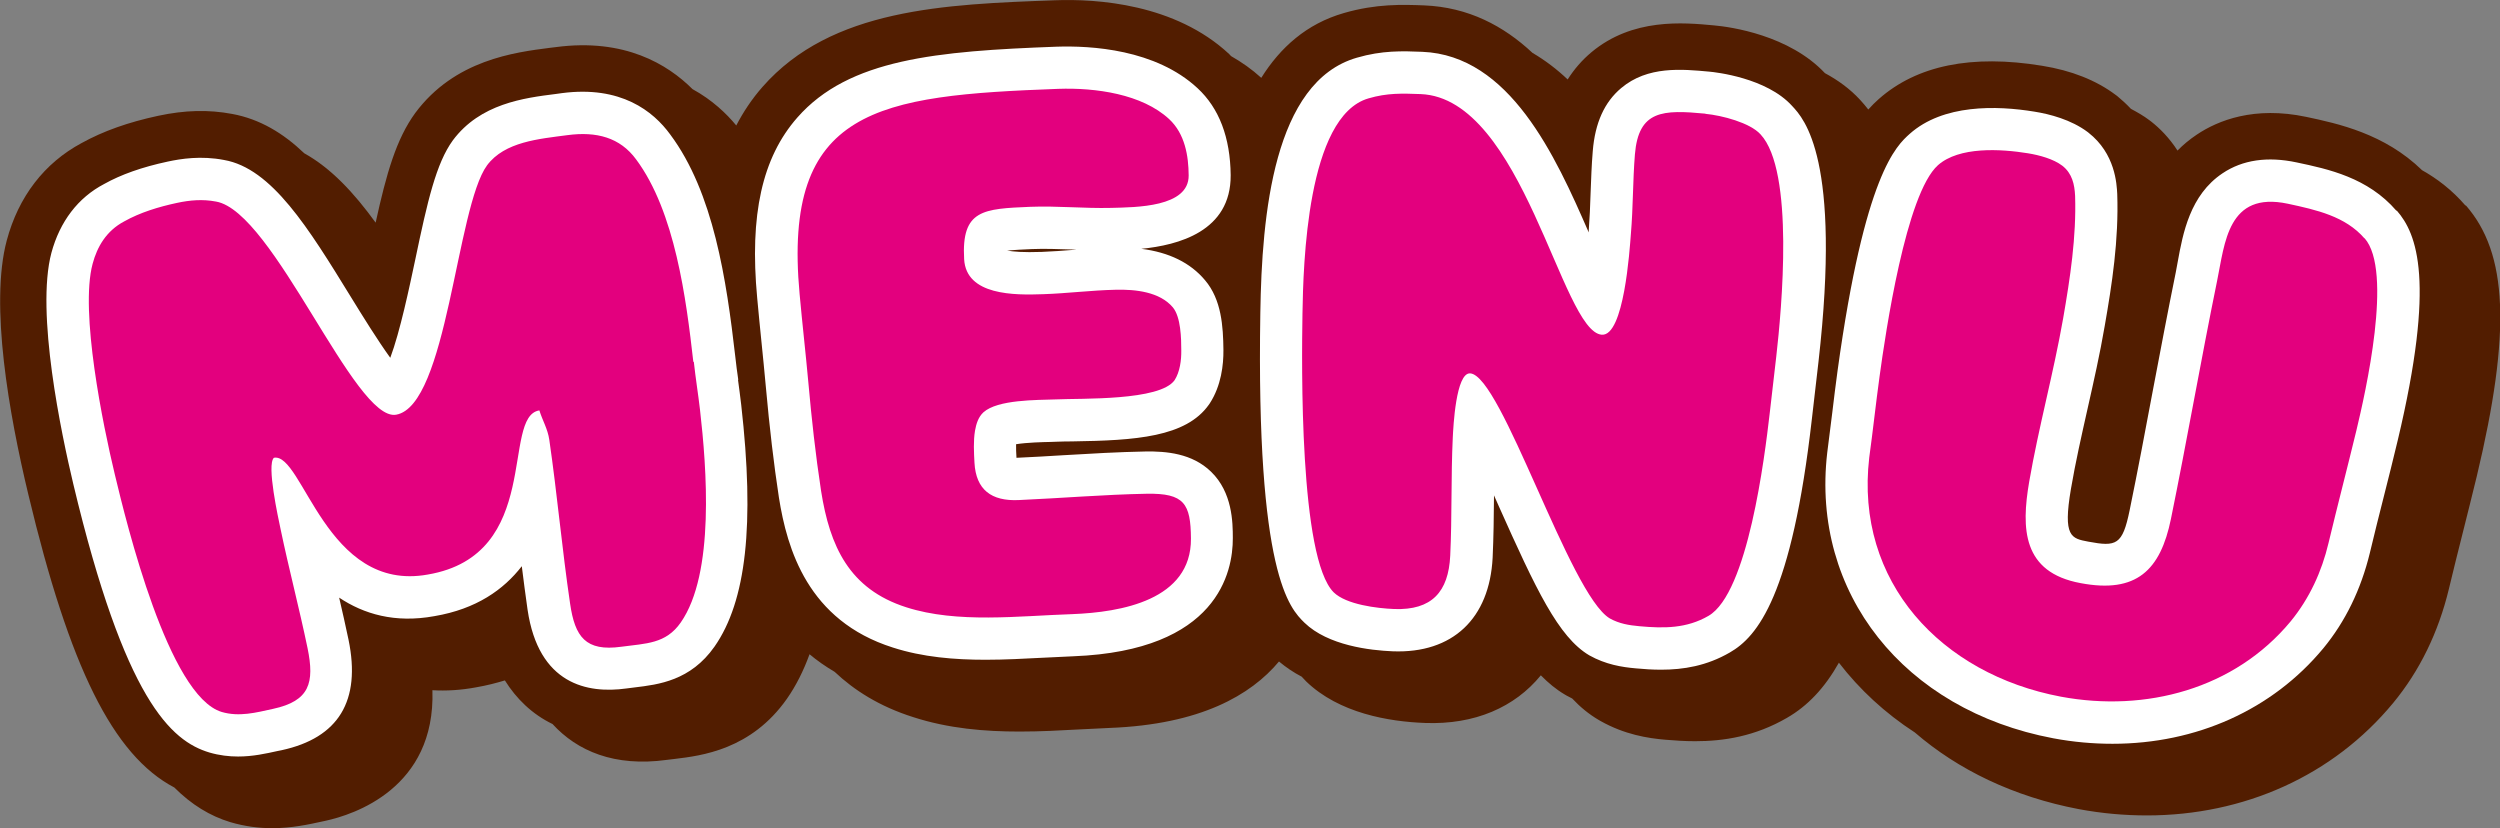
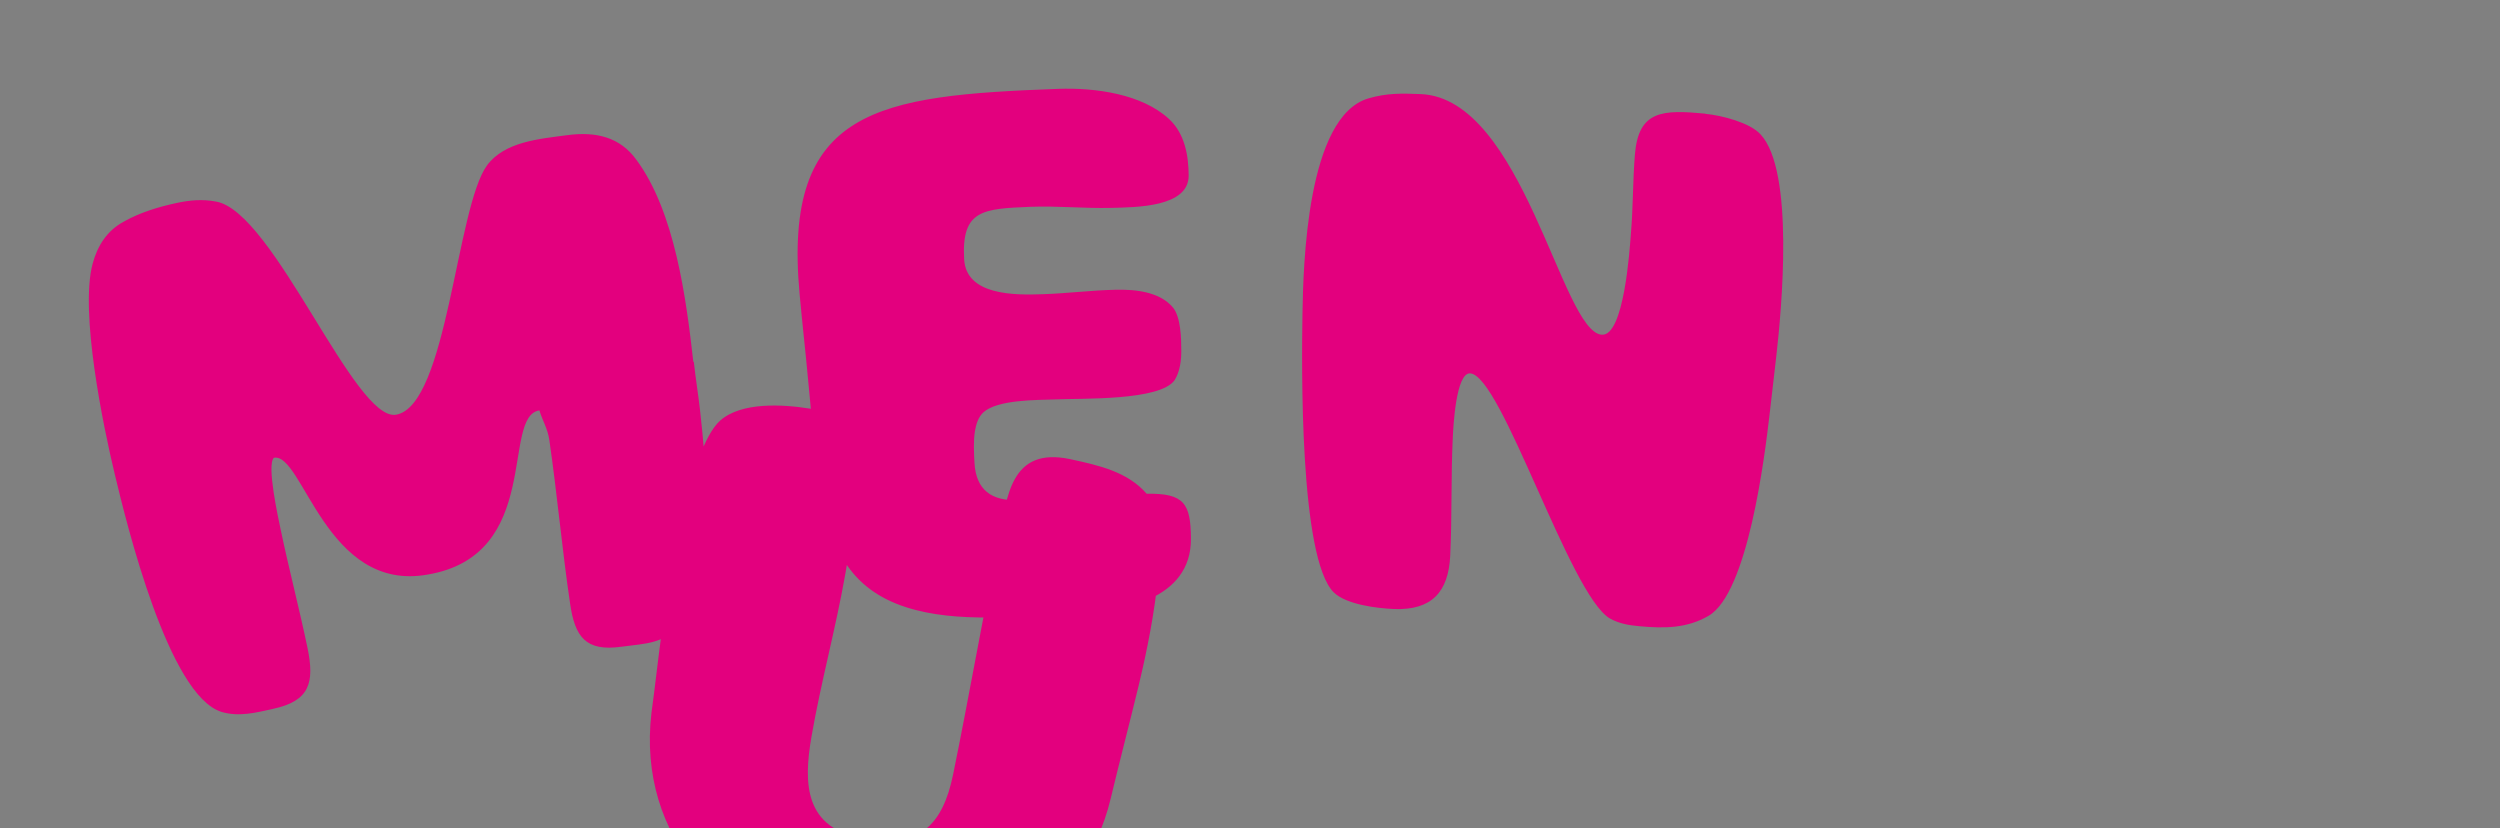
<svg xmlns="http://www.w3.org/2000/svg" id="_レイヤー_2" data-name="レイヤー 2" viewBox="0 0 186.28 61.72">
  <rect x="0" y="0" width="186.28" height="61.72" fill="#808080" stroke="none" />
  <defs>
    <style>
      .cls-1 {
        fill: #e3007e;
      }

      .cls-1, .cls-2, .cls-3 {
        stroke-width: 0px;
      }

      .cls-2 {
        fill: #521d00;
      }

      .cls-3 {
        fill: #fff;
      }
    </style>
  </defs>
  <g id="menu">
    <g>
-       <path class="cls-2" d="M183.71,15.32c-.99-1.15-2.1-2-3.24-2.64-2.79-2.72-6.26-3.47-8.62-3.97-3.88-.82-6.58.26-8.16,1.32-.54.36-1.02.76-1.44,1.19-.61-.95-1.32-1.66-1.97-2.17l-.12-.09c-.42-.32-.89-.59-1.38-.85-.35-.37-.7-.69-1.03-.96l-.11-.08c-1.45-1.09-3.3-1.82-5.48-2.17-5.25-.86-9.33-.03-12.17,2.48-.26.23-.52.49-.78.78-.2-.26-.4-.49-.6-.71-.77-.84-1.68-1.49-2.63-2-2.66-2.83-7.01-3.45-8.28-3.56-2.26-.21-6.05-.57-9.13,2.01-.69.58-1.28,1.26-1.76,2.02-.8-.76-1.68-1.43-2.62-1.98-2.15-2.01-4.78-3.41-8.09-3.54-1.58-.06-3.55-.13-5.96.57-2.79.8-4.75,2.58-6.16,4.83-.7-.64-1.46-1.17-2.25-1.62-.05-.05-.09-.1-.14-.15C87.57.28,81.73-.1,78.59.02c-8.18.3-16.64.61-21.77,6.45-.8.91-1.44,1.88-1.96,2.88-.73-.89-1.8-1.91-3.26-2.71-1.85-1.85-5.07-3.81-10.18-3.13l-.42.05c-2.66.34-7.12.9-10.06,4.86-1.41,1.94-2.14,4.47-2.95,8.17-1.62-2.23-3.31-4.05-5.32-5.17-1.57-1.5-3.31-2.55-5.37-2.93-1.76-.33-3.51-.29-5.52.14-2.23.48-4.09,1.14-5.7,2.03-2.78,1.49-4.71,4-5.58,7.27-1.27,4.77.17,12.92,1.61,18.91,3.07,12.86,6.3,19.43,10.88,21.84,1.27,1.27,2.65,2.12,4.17,2.58,1.12.33,2.16.45,3.12.45,1.47,0,2.73-.28,3.69-.49l.28-.06c2.08-.45,8.21-2.41,7.97-9.73,1.02.06,2.12,0,3.28-.22.76-.13,1.45-.31,2.12-.51.85,1.36,2.02,2.51,3.55,3.25,1.83,2,4.6,3.21,8.52,2.67l.58-.07c1.99-.24,5.7-.68,8.37-4.49.67-.96,1.23-2.07,1.68-3.31.56.47,1.19.91,1.87,1.31,1.46,1.38,3.35,2.58,5.84,3.37,2.65.86,5.35,1.08,7.94,1.08,1.54,0,3.04-.08,4.47-.16.75-.04,1.5-.08,2.25-.11,6.75-.26,10.51-2.44,12.61-4.95.53.44,1.09.82,1.69,1.13.11.12.22.24.33.35,2.46,2.38,6.17,3,8.86,3.1,3.7.14,6.69-1.17,8.63-3.55.56.57,1.15,1.06,1.8,1.44l.12.07c.14.08.28.15.42.22.61.65,1.26,1.18,1.98,1.6l.12.07c1.81,1.02,3.54,1.29,4.84,1.4.71.06,1.45.11,2.22.11,2.13,0,4.46-.36,6.84-1.74,1.53-.88,2.8-2.21,3.87-4.11,1.54,2,3.44,3.76,5.66,5.2,3.23,2.79,7.38,4.79,12.21,5.71,1.71.32,3.41.47,5.07.47,7.25,0,13.88-2.96,18.36-8.38,1.98-2.4,3.37-5.26,4.15-8.49.33-1.39.68-2.78,1.03-4.17.35-1.41.71-2.81,1.05-4.23,2.57-10.75,2.32-16.61-.82-20.19ZM17.31,27.96l-1.14,1.03c-.33-2.23-.48-4.03-.45-5.08.75,1.14,1.51,2.37,2.09,3.32.12.19.23.38.35.56l-.86.17ZM42.97,23.43c.01-.06.03-.12.04-.18.22-1.02.49-2.33.76-3.43.29,1.09.52,2.25.71,3.37l-1.51.24ZM106.33,21.97c.18-2.77.49-4.54.78-5.64.88,1.63,1.74,3.57,2.3,4.87-1.08.02-2.13.28-3.09.77ZM124.06,37.71c-.34-.75-.67-1.48-.94-2.09-.34-.75-.66-1.48-.97-2.17.98-.03,1.93-.28,2.82-.69-.3,2.13-.62,3.74-.91,4.95Z" />
-       <path class="cls-3" d="M55.01,28.3c-.08-.56-.16-1.13-.22-1.71-.66-5.75-1.62-12.24-4.85-16.57-1.26-1.73-3.67-3.66-8.08-3.08l-.43.06c-2.39.3-5.65.72-7.69,3.46-1.24,1.71-1.88,4.49-2.8,8.89-.43,2.03-1.13,5.36-1.86,7.31-.92-1.27-2.08-3.14-2.94-4.54-3.16-5.14-5.89-9.58-9.45-10.2-1.71-.33-3.21-.09-4.19.12-1.92.41-3.49.97-4.74,1.67-1.95,1.02-3.3,2.8-3.93,5.13-1.18,4.44.75,13.52,1.63,17.22,3.84,16.1,7.28,19.15,10.14,20.01.75.22,1.47.3,2.14.3,1.1,0,2.08-.22,2.94-.41l.3-.06c4.25-.92,5.93-3.68,4.99-8.23-.22-1.05-.46-2.11-.7-3.14,1.83,1.22,4.15,1.92,7.1,1.38,3.13-.53,5.16-1.98,6.51-3.72.13,1.08.28,2.16.43,3.24.82,5.57,4.46,6.27,7.36,5.87.22-.03.43-.05.63-.08,1.76-.21,4.16-.5,5.94-3.04,2.37-3.39,3-9.11,1.99-18.01-.07-.63-.16-1.25-.24-1.87ZM48.1,44.57c-.12.17-.16.23-1.52.39-.24.03-.49.06-.74.09-.06,0-.12.02-.17.02-.03-.14-.07-.33-.1-.57-.3-2.01-.54-4.09-.78-6.11-.23-1.99-.48-4.06-.77-6.1-.13-.9-.42-1.61-.64-2.13-.07-.17-.15-.34-.2-.53l-.8-2.61-2.7.42c-3.3.52-3.86,3.91-4.22,6.15-.62,3.77-1.22,5.59-4.16,6.09-2.39.43-3.73-1.08-5.83-4.63-1.22-2.06-2.74-4.63-5.67-4.06l-.86.17-.65.59c-1.6,1.45-1.46,3.58-.51,8.1l.04.2c.31,1.48.66,2.97,1.01,4.46.34,1.46.69,2.93,1,4.4.07.32.1.56.12.73-.08.02-.17.04-.27.07l-.33.07c-.77.17-1.43.32-1.85.24-.35-.26-2.78-2.43-5.89-15.45-1.51-6.33-2.2-12.14-1.67-14.13.24-.9.62-1.1.84-1.22.76-.43,1.77-.77,3.06-1.05.66-.14,1.13-.17,1.6-.1,1.25.68,3.91,4.99,5.34,7.33,3.29,5.36,5.69,9.22,9.29,8.58,4.38-.78,5.61-6.6,7.04-13.34.48-2.27,1.2-5.7,1.72-6.46.42-.56,2.22-.79,3.41-.94l.46-.06c1.62-.21,1.95.24,2.18.57,2.5,3.36,3.23,9.74,3.66,13.55.07.63.16,1.25.24,1.87.08.56.16,1.13.22,1.71,1.06,9.29-.11,12.57-.9,13.69ZM133.53,7.89c-1.9-2.1-5.72-2.51-6.15-2.55-2.05-.19-4.61-.44-6.58,1.22-1.25,1.05-1.95,2.59-2.12,4.7-.09,1.06-.12,2.09-.16,3.09-.03.98-.07,1.91-.14,2.84v.13c-2.48-5.71-5.89-13.2-12.41-13.46-1.47-.06-2.99-.11-4.87.44-6.2,1.79-7.08,11.7-7.19,19.01-.32,19.52,2.19,22.01,3.29,23.09,1.76,1.7,4.88,2.06,6.58,2.13,4.46.17,7.21-2.44,7.44-6.98.07-1.54.09-3.07.1-4.56,0-.03,0-.06,0-.08.12.28.25.55.36.81,2.76,6.18,4.44,9.75,6.74,11.11,1.23.69,2.44.88,3.46.97.62.06,1.25.1,1.89.1,1.67,0,3.39-.28,5.12-1.28,2.06-1.18,4.62-4.23,6.12-17.43l.49-4.24c1.72-15.09-1.07-18.1-1.96-19.05ZM129.23,26.22l-.49,4.24h0c-1.16,10.2-2.85,12.46-3.08,12.73-.73.39-1.56.47-3.22.32-.42-.04-.67-.08-.81-.13-.98-1.03-3-5.53-4.21-8.25-3.07-6.88-4.62-10.33-7.72-10.47-.95-.05-1.88.29-2.6.95-1.04.95-1.78,2.47-1.99,6.82-.07,1.52-.08,3.03-.1,4.5-.01,1.49-.03,2.9-.09,4.31-.03.55-.11.83-.16.94-.1.03-.33.07-.75.05-1.06-.04-1.99-.23-2.41-.39-.36-.77-1.63-4.49-1.4-18.43.19-11.82,2.61-13.05,2.65-13.06.87-.25,1.58-.24,2.87-.19,2.74.11,5.45,6.38,7.07,10.13,1.9,4.4,3.27,7.57,6.32,7.8,1.02.08,2.01-.25,2.8-.93,1.56-1.34,2.33-3.94,2.74-9.28v-.17c.1-1.08.14-2.13.17-3.14.03-.97.07-1.88.14-2.8,0-.1.02-.19.03-.26.56-.01,1.45.07,1.8.11.82.08,1.78.38,2.13.58.65.99,1.28,5.56.32,14.03ZM85.38,33.64c-2.06.04-4.15.16-6.16.28-1.15.07-2.3.14-3.45.19h0s-.02,0-.03,0c-.02-.35-.04-.71-.03-1.01.79-.13,2.02-.16,2.55-.17l.56-.02c.28-.01.65-.02,1.08-.02,4.72-.07,8.46-.32,10.17-2.73l.07-.1c.86-1.32,1.03-2.89,1.02-3.98-.02-1.76-.14-3.75-1.37-5.2-1.09-1.3-2.68-2.08-4.75-2.34,2.74-.27,6.69-1.29,6.66-5.49-.03-2.81-.86-4.99-2.47-6.48-3.12-2.9-7.93-3.18-10.53-3.09-8.87.33-15.45.9-19.29,5.28-2.62,2.98-3.57,7.25-2.99,13.44.1,1.11.21,2.2.32,3.29.11,1.09.22,2.17.32,3.28.28,3.11.6,5.82.98,8.31.61,3.83,2.15,9.16,8.49,11.17,2.23.72,4.6.91,6.91.91,1.45,0,2.88-.08,4.25-.15.78-.04,1.54-.08,2.3-.11,10.75-.42,11.88-6.29,11.87-8.8,0-1.19-.03-3.41-1.62-4.95-1.42-1.38-3.35-1.53-4.89-1.51ZM79.79,42.6c-.78.03-1.59.07-2.41.11-3.13.17-6.37.34-8.9-.47-2.5-.79-3.6-2.41-4.19-6.14-.36-2.34-.66-4.93-.93-7.9-.1-1.13-.22-2.24-.33-3.36-.11-1.07-.22-2.13-.32-3.22-.4-4.29.07-7.14,1.45-8.71,2.18-2.49,7.51-2.87,14.79-3.14.2,0,.41-.01.6-.01,2.41,0,4.45.53,5.42,1.43.09.09.28.33.38.97-.78.14-1.91.17-2.36.18h-.26c-.85.03-1.72,0-2.64-.04-1.11-.04-2.27-.08-3.5-.03-2.47.1-4.8.2-6.44,2.01-1.46,1.61-1.53,3.75-1.44,5.21.28,4.87,5.13,5.72,9.17,5.58.87-.03,1.74-.1,2.61-.17.95-.07,1.85-.14,2.73-.17.89-.02,1.38.08,1.62.14.05.42.06,1.02.06,1.26,0,.03,0,.06,0,.09-1.34.3-4.07.34-5.06.36-.51,0-.95.02-1.23.03h-.47c-2.69.08-5.25.27-6.94,1.77-1.27,1.15-1.54,2.67-1.63,3.18-.19,1.13-.13,2.22-.08,3.09.2,3.67,2.81,5.92,6.6,5.75,1.17-.05,2.35-.12,3.54-.2,1.95-.12,3.96-.24,5.89-.27.03,0,.06,0,.09,0,0,.06,0,.13,0,.21,0,1.85-3.16,2.36-5.8,2.46ZM80.15,18.61c-.06,0-.11,0-.17.01-.79.06-1.57.12-2.35.15-1.4.05-2.17-.02-2.59-.1.51-.05,1.22-.08,1.85-.11.95-.04,1.93,0,2.96.03.1,0,.2,0,.3.01ZM178.56,15.7c-2.13-2.47-5.07-3.1-7.44-3.6-2.16-.46-4.02-.19-5.51.81-2.43,1.62-2.96,4.49-3.34,6.58-.05.27-.1.54-.15.81-.6,2.94-1.15,5.87-1.71,8.81-.55,2.93-1.12,5.96-1.73,8.93-.53,2.57-.98,2.71-3.07,2.32-1.27-.24-1.91-.35-1.3-3.93.34-1.99.78-3.93,1.24-5.98.45-2,.92-4.07,1.28-6.18.54-3.09,1.05-6.39.93-9.82-.04-.74-.14-3-2.15-4.57l-.05-.04c-1.24-.93-2.84-1.34-3.96-1.52-2.86-.47-6.81-.56-9.3,1.65-1,.9-3.36,2.99-5.38,17.66-.14,1.04-.27,2.07-.39,3.09-.12.98-.24,1.96-.38,3.02-1.21,10.43,5.71,19.17,16.84,21.27,1.49.28,2.97.41,4.42.41,6.23,0,11.9-2.52,15.71-7.12,1.64-1.99,2.8-4.38,3.46-7.09.34-1.42.69-2.83,1.05-4.24.35-1.38.7-2.77,1.03-4.16,2.83-11.87,1.44-15.39-.07-17.12ZM172.51,31.35c-.33,1.37-.67,2.73-1.01,4.09-.36,1.43-.72,2.87-1.06,4.3-.43,1.78-1.16,3.31-2.19,4.55-3.21,3.88-8.49,5.57-14.11,4.52-6.53-1.23-12.69-6.15-11.75-14.29.14-1.02.26-2.03.39-3.04.12-1,.24-1.99.38-3,1.3-9.43,2.77-13.19,3.32-13.81.17-.14.81-.33,1.93-.33.59,0,1.32.05,2.19.19.38.06.67.14.87.21.09,2.77-.37,5.69-.84,8.44-.34,1.95-.77,3.86-1.22,5.88-.46,2.04-.93,4.15-1.3,6.3-1.1,6.44,1.04,10.2,6.35,11.19,3.92.74,8.9.08,10.4-7.25.62-3.02,1.19-6.07,1.75-9.03.55-2.9,1.1-5.81,1.69-8.71.06-.3.12-.61.18-.92.13-.72.37-2.02.65-2.46.11,0,.33,0,.7.08,1.83.39,3.2.73,3.93,1.51.13.34.86,2.84-1.23,11.59Z" />
-       <path class="cls-1" d="M51.66,26.95c-.53-4.68-1.36-11.17-4.26-15.07-1.2-1.64-2.96-2.1-5.12-1.81-2.1.28-4.67.48-5.99,2.25-2.29,3.14-2.96,17.9-6.77,18.58-3.1.56-9.11-15.13-13.42-15.88-1-.19-1.94-.11-2.92.1-1.35.29-2.74.71-3.93,1.38-1.32.7-2.01,1.88-2.35,3.16-.96,3.58.77,12.01,1.65,15.67.89,3.72,4.01,16.53,7.97,17.72,1.3.38,2.55.05,3.82-.23,2.75-.59,3.1-1.96,2.58-4.51-.62-2.99-1.4-5.94-2.01-8.87-.17-.82-1.06-4.82-.5-5.33,2.16-.42,3.87,10.08,11.47,8.7,8.58-1.46,5.44-11.78,8.31-12.23.23.75.62,1.37.74,2.19.59,4.06.95,8.15,1.55,12.21.36,2.47,1.15,3.58,3.82,3.21,1.84-.25,3.31-.21,4.42-1.8,2.56-3.66,1.93-11.56,1.44-15.85-.14-1.21-.33-2.36-.46-3.57ZM85.44,36.79c-3.16.06-6.36.33-9.52.47-2.06.1-3.2-.78-3.31-2.78-.04-.77-.09-1.61.04-2.39.09-.5.24-1.01.63-1.37,1.06-.95,3.94-.91,5.41-.96,1.88-.09,7.73.12,8.83-1.43.4-.62.51-1.5.5-2.22,0-.89-.03-2.49-.63-3.21-.97-1.15-2.77-1.35-4.27-1.31-1.8.04-3.59.27-5.38.33-2.16.08-5.75.1-5.9-2.61-.21-3.7,1.44-3.75,4.92-3.9,2.01-.08,4.03.13,6.04.08,1.83-.05,5.79-.04,5.77-2.42-.01-1.44-.27-3.1-1.46-4.2-2.01-1.86-5.46-2.35-8.27-2.25-13.42.5-20.55,1.42-19.26,15.29.2,2.21.45,4.36.65,6.57.24,2.7.54,5.41.95,8.1.65,4.12,2.09,7.31,6.35,8.67,3.8,1.22,8.4.64,12.37.51,3.63-.14,8.87-1.04,8.84-5.63-.02-2.6-.49-3.39-3.3-3.34ZM176.18,17.76c-1.42-1.64-3.57-2.12-5.71-2.58-4.48-.95-4.69,2.93-5.27,5.75-1.21,5.92-2.23,11.82-3.44,17.74-.78,3.81-2.56,5.57-6.73,4.78-4.34-.8-4.43-4.06-3.83-7.56.71-4.1,1.81-8.07,2.53-12.17.52-3,.99-6.07.89-9.13-.04-.85-.22-1.67-.95-2.24-.67-.51-1.71-.79-2.57-.93-2.04-.33-5.12-.51-6.7.89-2.38,2.13-3.9,12.44-4.35,15.74-.28,2.03-.49,4.02-.77,6.05-1.08,9.26,5.37,16.13,14.28,17.81,6.32,1.18,12.94-.57,17.12-5.61,1.41-1.72,2.32-3.72,2.82-5.83.67-2.8,1.4-5.59,2.08-8.4.67-2.8,2.75-11.89.61-14.32ZM127.08,8.47c-3.17-.3-4.99-.27-5.26,3.04-.16,1.99-.13,3.94-.3,5.93-.09,1.16-.51,7.63-2.17,7.5-3.01-.22-5.85-17.63-13.5-17.93-1.37-.05-2.49-.09-3.88.32-4.6,1.33-4.86,12.43-4.92,16.03-.06,3.77-.24,18.23,2.33,20.78.94.91,3.22,1.19,4.51,1.24,2.79.1,4.04-1.27,4.17-3.98.14-2.94.05-5.88.19-8.81.04-.78.23-4.82,1.29-4.77,2.34.11,7.41,16.48,10.41,18.26.7.39,1.42.51,2.2.58,1.84.17,3.53.17,5.15-.77,2.94-1.69,4.19-11.86,4.56-15.06.16-1.41.32-2.83.49-4.24.41-3.58,1.37-13.86-1.17-16.58-.79-.87-2.87-1.41-4.11-1.53Z" />
+       <path class="cls-1" d="M51.66,26.95c-.53-4.68-1.36-11.17-4.26-15.07-1.2-1.64-2.96-2.1-5.12-1.81-2.1.28-4.67.48-5.99,2.25-2.29,3.14-2.96,17.9-6.77,18.58-3.1.56-9.11-15.13-13.42-15.88-1-.19-1.94-.11-2.92.1-1.35.29-2.74.71-3.93,1.38-1.32.7-2.01,1.88-2.35,3.16-.96,3.58.77,12.01,1.65,15.67.89,3.72,4.01,16.53,7.97,17.72,1.3.38,2.55.05,3.82-.23,2.75-.59,3.1-1.96,2.58-4.51-.62-2.99-1.4-5.94-2.01-8.87-.17-.82-1.06-4.82-.5-5.33,2.16-.42,3.87,10.08,11.47,8.7,8.58-1.46,5.44-11.78,8.31-12.23.23.75.62,1.37.74,2.19.59,4.06.95,8.15,1.55,12.21.36,2.47,1.15,3.58,3.82,3.21,1.84-.25,3.31-.21,4.42-1.8,2.56-3.66,1.93-11.56,1.44-15.85-.14-1.21-.33-2.36-.46-3.57ZM85.44,36.79c-3.16.06-6.36.33-9.52.47-2.06.1-3.2-.78-3.31-2.78-.04-.77-.09-1.61.04-2.39.09-.5.24-1.01.63-1.37,1.06-.95,3.94-.91,5.41-.96,1.88-.09,7.73.12,8.83-1.43.4-.62.51-1.5.5-2.22,0-.89-.03-2.49-.63-3.21-.97-1.15-2.77-1.35-4.27-1.31-1.8.04-3.59.27-5.38.33-2.16.08-5.75.1-5.9-2.61-.21-3.7,1.44-3.75,4.92-3.9,2.01-.08,4.03.13,6.04.08,1.83-.05,5.79-.04,5.77-2.42-.01-1.44-.27-3.1-1.46-4.2-2.01-1.86-5.46-2.35-8.27-2.25-13.42.5-20.55,1.42-19.26,15.29.2,2.21.45,4.36.65,6.57.24,2.7.54,5.41.95,8.1.65,4.12,2.09,7.31,6.35,8.67,3.8,1.22,8.4.64,12.37.51,3.63-.14,8.87-1.04,8.84-5.63-.02-2.6-.49-3.39-3.3-3.34Zc-1.42-1.64-3.57-2.12-5.71-2.58-4.48-.95-4.69,2.93-5.27,5.75-1.21,5.92-2.23,11.82-3.44,17.74-.78,3.81-2.56,5.57-6.73,4.78-4.34-.8-4.43-4.06-3.83-7.56.71-4.1,1.81-8.07,2.53-12.17.52-3,.99-6.07.89-9.13-.04-.85-.22-1.67-.95-2.24-.67-.51-1.71-.79-2.57-.93-2.04-.33-5.12-.51-6.7.89-2.38,2.13-3.9,12.44-4.35,15.74-.28,2.03-.49,4.02-.77,6.05-1.08,9.26,5.37,16.13,14.28,17.81,6.32,1.18,12.94-.57,17.12-5.61,1.41-1.72,2.32-3.72,2.82-5.83.67-2.8,1.4-5.59,2.08-8.4.67-2.8,2.75-11.89.61-14.32ZM127.08,8.47c-3.17-.3-4.99-.27-5.26,3.04-.16,1.99-.13,3.94-.3,5.93-.09,1.16-.51,7.63-2.17,7.5-3.01-.22-5.85-17.63-13.5-17.93-1.37-.05-2.49-.09-3.88.32-4.6,1.33-4.86,12.43-4.92,16.03-.06,3.77-.24,18.23,2.33,20.78.94.91,3.22,1.19,4.51,1.24,2.79.1,4.04-1.27,4.17-3.98.14-2.94.05-5.88.19-8.81.04-.78.23-4.82,1.29-4.77,2.34.11,7.41,16.48,10.41,18.26.7.39,1.42.51,2.2.58,1.84.17,3.53.17,5.15-.77,2.94-1.69,4.19-11.86,4.56-15.06.16-1.41.32-2.83.49-4.24.41-3.58,1.37-13.86-1.17-16.58-.79-.87-2.87-1.41-4.11-1.53Z" />
    </g>
  </g>
</svg>